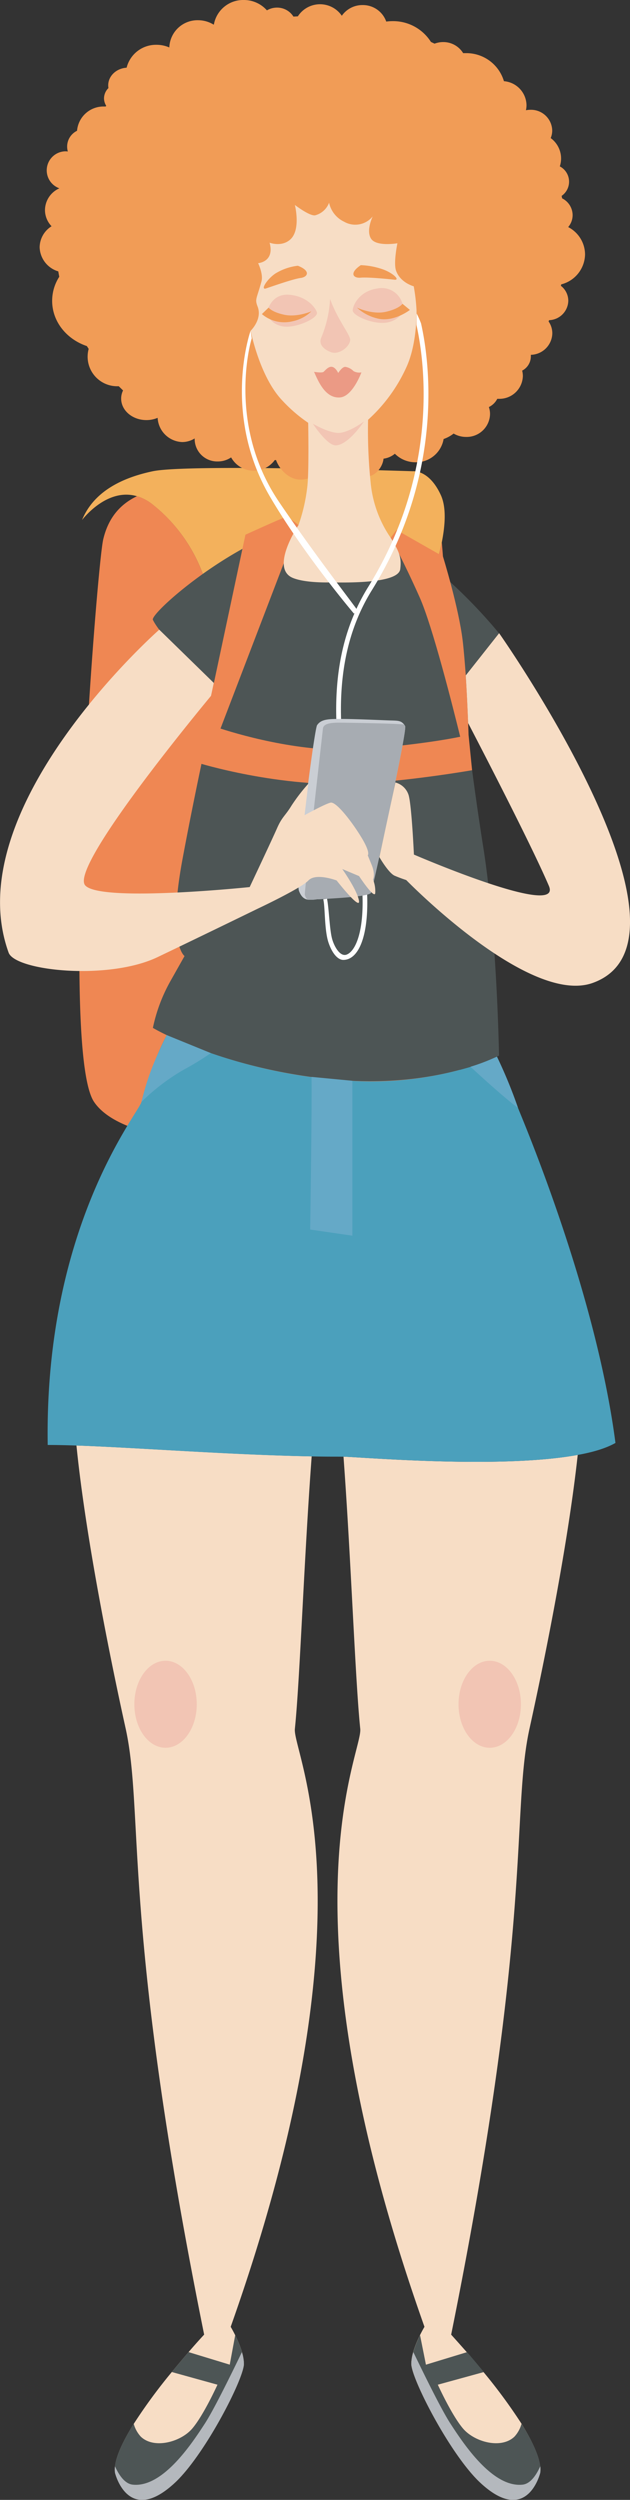
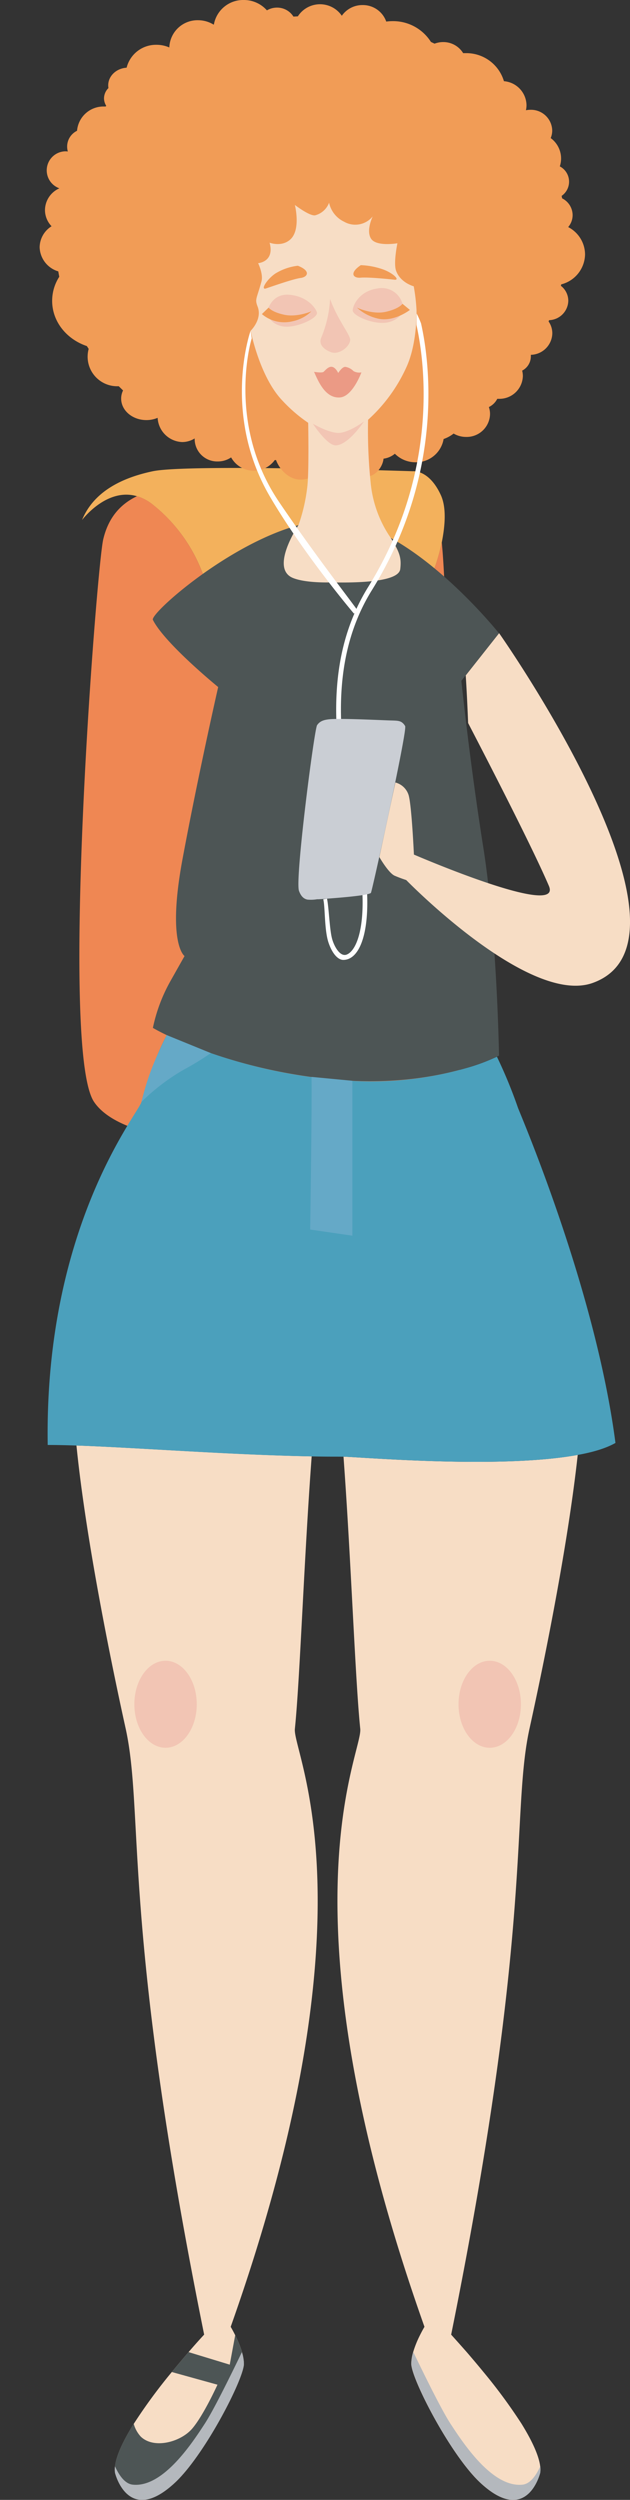
<svg xmlns="http://www.w3.org/2000/svg" viewBox="0 0 205.34 814.67">
  <rect x="0" y="0" width="205.34" height="814.67" fill="#333333" stroke="none" />
  <g id="レイヤー_2" data-name="レイヤー 2">
    <g id="Layer_1" data-name="Layer 1">
      <path d="M144,176.72a64.78,64.78,0,0,1-2.37,8.44L66.09,187A51.79,51.79,0,0,0,49.8,164.46a15.26,15.26,0,0,0-5.18-2.76c-9.78-2.85-17.66,7.48-17.88,7.77,3.44-8.42,11.6-13.49,23.06-15.9s84.82,0,84.82,0,5.16-.6,9,7.63C145.64,165.45,145,171.67,144,176.72Z" style="fill:#f3b15c" />
      <path d="M145,365.73c-12.49,6.87-99.74,15.07-114.35-6.65-11.38-16.91.86-174.3,3-183.33,1.66-7,5.49-11.41,11-14.05a15.26,15.26,0,0,1,5.18,2.76A51.79,51.79,0,0,1,66.09,187l75.53-1.85a64.78,64.78,0,0,0,2.37-8.44c.4,4.18.74,9.6,1,16.61C146.23,230.77,157.45,358.85,145,365.73Z" style="fill:#ef8753" />
      <path d="M157.5,276c4.51,28.46,5.15,68,5.15,68l-.68.34c-3.91,1.88-24.26,10.68-55.73,7.22-25.67-2.83-43.95-10.38-51.92-14.24-2.94-1.42-4.49-2.35-4.49-2.35a53.42,53.42,0,0,1,5.81-15.41l4.51-8s-5.8-4-.65-31.66,11.61-56,11.61-56S53.7,209.71,49.83,202c-1.15-2.3,32.88-32.11,58-32.49s54.8,36.85,54.8,36.85l-12.25,15.5S153,247.56,157.5,276Z" style="fill:#4d5555" />
      <path d="M78.89,766.52a14.19,14.19,0,0,1,.62,3.77c0,4.88-12.71,29.64-22.48,38.77-15.35,14.31-19.55-3.26-19.55-3.26a9.24,9.24,0,0,1,0-2.09c.47-3.73,2.88-8.66,6.12-13.83A175.93,175.93,0,0,1,56,773c2-2.43,3.87-4.64,5.46-6.49,3-3.49,5.08-5.7,5.08-5.7C39.43,626.61,47.07,591,40.92,563.13c-3.88-17.54-12.81-60.19-16-92.07,19.82.69,49.46,3,76.67,3.54-2.5,33.44-3.84,72.92-5.48,88.81-.82,7.88,27.36,58.64-20.92,194.86,0,0,.66,1.1,1.47,2.73A34.08,34.08,0,0,1,78.89,766.52Z" style="fill:#f7ddc5" />
      <ellipse cx="53.96" cy="555.39" rx="10.17" ry="14.18" style="fill:#f2c5b4" />
      <path d="M79.5,770.29c0,4.88-12.71,29.64-22.48,38.77-15.35,14.31-19.55-3.26-19.55-3.26a9.24,9.24,0,0,1,0-2.09c.47-3.73,2.88-8.66,6.12-13.83a10.14,10.14,0,0,0,2.31,4.19c4.34,4.13,13,1.73,16.73-2.61s8.25-14.33,8.25-14.33L56,773c2-2.43,3.87-4.64,5.46-6.49l13.42,4.09L76.66,761a34.08,34.08,0,0,1,2.22,5.52A14.19,14.19,0,0,1,79.5,770.29Z" style="fill:#4d5555" />
      <path d="M79.5,770.29c0,4.88-12.71,29.64-22.48,38.77-15.35,14.31-19.55-3.26-19.55-3.26a9.24,9.24,0,0,1,0-2.09c1.47,3.24,3.39,5.76,5.82,6,9.78,1,19.22-13.36,23.46-19.88,3.06-4.71,9-16.91,12.09-23.31A14.19,14.19,0,0,1,79.5,770.29Z" style="fill:#b4b8bd" />
      <path d="M176.07,803.71a9.24,9.24,0,0,1,0,2.09s-4.2,17.57-19.55,3.26c-9.77-9.13-22.48-33.89-22.48-38.77a14.19,14.19,0,0,1,.62-3.77,34.08,34.08,0,0,1,2.22-5.52c.81-1.63,1.47-2.73,1.47-2.73-48.29-136.22-20.11-187-20.93-194.86-1.64-15.88-3-55.29-5.46-88.71,7.38.26,51.5,4,76.34-.57-3.43,31.5-11.92,72-15.67,89-6.15,27.83,1.49,63.48-25.58,197.69,0,0,2,2.21,5.08,5.7,1.59,1.85,3.47,4.06,5.46,6.49A175.93,175.93,0,0,1,170,789.88C173.19,795.05,175.6,800,176.07,803.71Z" style="fill:#f7ddc5" />
      <ellipse cx="159.62" cy="555.39" rx="10.17" ry="14.18" style="fill:#f2c5b4" />
-       <path d="M134.07,770.29c0,4.88,12.71,29.64,22.48,38.77,15.35,14.31,19.55-3.26,19.55-3.26a9.24,9.24,0,0,0,0-2.09c-.47-3.73-2.88-8.66-6.12-13.83a10.14,10.14,0,0,1-2.31,4.19c-4.34,4.13-13,1.73-16.72-2.61s-8.25-14.33-8.25-14.33l15-4.12c-2-2.43-3.87-4.64-5.46-6.49l-13.41,4.09L136.91,761a34.08,34.08,0,0,0-2.22,5.52A14.19,14.19,0,0,0,134.07,770.29Z" style="fill:#4d5555" />
      <path d="M134.07,770.29c0,4.88,12.71,29.64,22.48,38.77,15.35,14.31,19.55-3.26,19.55-3.26a9.24,9.24,0,0,0,0-2.09c-1.47,3.24-3.38,5.76-5.82,6-9.77,1-19.22-13.36-23.46-19.88-3.06-4.71-9-16.91-12.09-23.31A14.19,14.19,0,0,0,134.07,770.29Z" style="fill:#b4b8bd" />
      <path d="M200.6,470.23c-3,1.71-7.23,3-12.26,3.9-24.84,4.58-69,.83-76.34.57h-.64c-3.2,0-6.46,0-9.76-.09-27.21-.5-56.85-2.85-76.67-3.54-3.45-.11-6.59-.18-9.38-.18-1.11-71.32,29.56-108,30.56-111.8a106.44,106.44,0,0,1,8.21-21.79,132.82,132.82,0,0,0,14.39,5.89A170.51,170.51,0,0,0,101.53,351c1.54.22,3.11.41,4.71.59,3,.33,5.84.54,8.61.66a112.47,112.47,0,0,0,38.5-4.58,65.65,65.65,0,0,0,8.62-3.3A157.12,157.12,0,0,1,168.82,361C169.73,363.47,194.08,420.06,200.6,470.23Z" style="fill:#4ba0bc" />
      <path d="M68.71,343.18A90.18,90.18,0,0,1,60,348.53a67.31,67.31,0,0,0-13.87,10.55,81.16,81.16,0,0,1,4.94-14.76l3.27-7Z" style="fill:#65a9c7" />
      <path d="M114.85,352.21v50.48l-13.75-2s.64-43.12.43-49.75Z" style="fill:#65a9c7" />
-       <path d="M168.82,361c-2.58-1.76-9.48-7.8-15.47-13.37a66.26,66.26,0,0,0,8.62-3.3A158,158,0,0,1,168.82,361Z" style="fill:#65a9c7" />
-       <path d="M153.87,251s-18.44,3.24-36,4.32c-26.61,1.62-53.37-6.73-53.37-6.73l2.46-13.18,1.85-8.6.9-4.21L80,174.25s11.43-5.21,12.72-5.6,4.54,2.45,4.54,2.45L71.87,237.43c7.78,2.5,28.56,8.37,47.68,6.66,16.77-1.49,26.24-3.12,30.45-4-2.31-9.37-9-36-13.23-45.46-5.16-11.6-9.44-19.41-9.44-19.41l1.92-2.51,15.12,8.61s5.15,16.66,6.44,27.5c.38,3.21.7,7.21,1,11.25.38,5.85.63,11.78.78,15.52.09,2.4.13,3.9.13,3.9Z" style="fill:#ef8753" />
      <path d="M190.69,82.9a10.11,10.11,0,0,0-5.5-8.9,6,6,0,0,0,1.45-3.9,6.16,6.16,0,0,0-3.42-5.46c-.05-.27-.11-.53-.17-.8a5.63,5.63,0,0,0-.59-9.62,8.16,8.16,0,0,0,.42-2.58A8.26,8.26,0,0,0,179.49,45a6.42,6.42,0,0,0,.5-2.48,6.92,6.92,0,0,0-7.08-6.74,7.31,7.31,0,0,0-1.49.15,7.7,7.7,0,0,0,.19-1.67,8,8,0,0,0-7.36-7.8,12.77,12.77,0,0,0-12.44-9.14l-.85,0a7.57,7.57,0,0,0-6.52-3.61,7.87,7.87,0,0,0-2.8.52l-1.18-.56A14.58,14.58,0,0,0,128,6.89a16.26,16.26,0,0,0-2.11.14,8.07,8.07,0,0,0-7.72-5.38,8.17,8.17,0,0,0-6.76,3.49,8.59,8.59,0,0,0-14.33.19l-1.44.08a6.27,6.27,0,0,0-5.36-2.93,6.4,6.4,0,0,0-3.28.9A10,10,0,0,0,79.42,0a9.69,9.69,0,0,0-9.71,8L69.58,8a9.67,9.67,0,0,0-5-1.41,9.19,9.19,0,0,0-9.39,8.88h0A10.36,10.36,0,0,0,51,14.6a9.86,9.86,0,0,0-9.73,7.46c-3.37.22-6,2.71-6,5.76a5.14,5.14,0,0,0,.08.88A4.75,4.75,0,0,0,33.9,32a4.65,4.65,0,0,0,.73,2.49c-.07.07-.13.15-.19.22l-.54,0a8.64,8.64,0,0,0-8.79,7.91,5.73,5.73,0,0,0-3,6.75,7,7,0,0,0-.81-.06,6.21,6.21,0,0,0-1.94,12.06,7.83,7.83,0,0,0-4.7,7.08,7.61,7.61,0,0,0,2.15,5.28,8.2,8.2,0,0,0-3.89,6.84A8.48,8.48,0,0,0,19,88.44c.1.59.2,1.17.32,1.75A14.44,14.44,0,0,0,17,98.05c0,6.75,4.71,12.51,11.31,14.73l.59.92a9.64,9.64,0,0,0,9,12.17c.27,0,.54,0,.81,0l1.4,1.37a6,6,0,0,0-.62,2.66c0,3.88,3.69,7,8.24,7a9.29,9.29,0,0,0,3.65-.74,8.33,8.33,0,0,0,8,7.9,7.71,7.71,0,0,0,4.07-1.18c0,.12,0,.23,0,.35A7.34,7.34,0,0,0,71,150.38a7.69,7.69,0,0,0,4.33-1.32,8.45,8.45,0,0,0,14.22.87l.42,0c1.14,3.12,4.24,6.36,7.9,6.36a8.53,8.53,0,0,0,6.58-3,7.46,7.46,0,0,0,10.12-.68,5.64,5.64,0,0,0,4.86,2.7c2.92,0,5.31-3.12,5.58-5.84a7.1,7.1,0,0,0,3.69-1.61,9.46,9.46,0,0,0,6.75,2.79,9.11,9.11,0,0,0,9.14-7.58,11.33,11.33,0,0,0,3.26-1.78,8,8,0,0,0,4.07,1.1,7.62,7.62,0,0,0,7.8-7.44,7.07,7.07,0,0,0-.38-2.3,6,6,0,0,0,2.74-2.68l.53,0a7.63,7.63,0,0,0,7.81-7.43,7.25,7.25,0,0,0-.23-1.76,5.22,5.22,0,0,0,2.83-4.58,5.46,5.46,0,0,0,0-.57,7.17,7.17,0,0,0,7-7,6.77,6.77,0,0,0-1.22-3.88l.18-.41a6.48,6.48,0,0,0,6.25-6.32,6.2,6.2,0,0,0-2.42-4.88l.12-.47A10.27,10.27,0,0,0,190.69,82.9Z" style="fill:#f19c56" />
      <path d="M107.85,189.79c13.45.29,22.24-.95,22.61-4.36s0-5.24-3.13-10.18A38,38,0,0,1,120.78,157a163.9,163.9,0,0,1-.81-20.2,52.11,52.11,0,0,0,12.43-17c3.69-7.91,3.36-18.75,3.36-18.75a61.56,61.56,0,0,0-.91-7.75s-4.36-1.14-5.76-5.09c-.9-2.53.44-8.93.44-8.93s-6.87,1.18-8.59-1.5.55-7.27.55-7.27a7.32,7.32,0,0,1-9.34,1.74,8.89,8.89,0,0,1-4.89-6.19,6.65,6.65,0,0,1-4.4,4.07c-1.65.58-6.75-3.34-6.75-3.34s2,7.91-1.39,11.16c-2.85,2.69-6.85,1.14-6.85,1.14,1.47,5.37-2.28,6.51-3.74,6.68,0,0,1.77,3.58,1.08,6C83.59,97.65,83,97.43,84,100c1.52,4.12-2.3,7.79-2.3,7.79s2.9,14.91,10.26,22.67a49.1,49.1,0,0,0,8.49,7.33s.32,16.61-.33,21.18A57,57,0,0,1,97.3,171.1s-9.52,14.14-1.79,17.26C99.81,190.1,107.85,189.79,107.85,189.79Z" style="fill:#f7ddc5" />
      <path d="M107.59,97.41a38.32,38.32,0,0,1-2.89,12.65c-.89,2.16.75,3.78,3.19,4.71s5.89-1.52,6.24-3.82C114.39,109.3,110.09,104.43,107.59,97.41Z" style="fill:#f2c5b4" />
      <path d="M87.16,101.41s1.17-6,7.43-5.33,8.83,5.17,8.73,6c-.23,1.79-6,4.42-9.94,4.39S86.83,103.51,87.16,101.41Z" style="fill:#f2c5b4" />
      <path d="M131.18,99a7,7,0,0,0-8.12-5c-6.67.95-8.37,6.55-8.06,7.4.62,1.7,6,4,10.11,3.82S132.61,101.75,131.18,99Z" style="fill:#f2c5b4" />
      <path d="M109.38,145.14c4.12,0,9.28-7.82,9.28-7.82s-5.36,4.05-8.79,3.75-7.91-3-7.91-3S106.55,145.14,109.38,145.14Z" style="fill:#f2c5b4" />
      <path d="M102.36,121.17s2.57.46,3.11,0,1.58-1.84,2.77-1.62,2,2,2,2,1.23-2,2.28-2a4.69,4.69,0,0,1,2.69,1.38,3.77,3.77,0,0,0,2.59.42s-2.86,7.89-7,8.17C106,129.88,103.69,124.15,102.36,121.17Z" style="fill:#eb9a85" />
      <path d="M101.5,101.46s-4.64,2-8.8,1.12-5.15-2.34-5.15-2.34l-2.19,2.11a11.26,11.26,0,0,0,10,2.35A12.36,12.36,0,0,0,101.5,101.46Z" style="fill:#f19c56" />
      <path d="M97.08,86.6a17.89,17.89,0,0,0-7.41,2.59c-2.79,1.94-4.88,5.45-2.94,4.8s8.88-3.1,11.23-3.4S101.41,88.29,97.08,86.6Z" style="fill:#f19c56" />
      <path d="M116.34,100.25s5,2.38,9.43,1.36S131.18,99,131.18,99l2.42,2s-5.27,4.12-10.6,2.78A14.89,14.89,0,0,1,116.34,100.25Z" style="fill:#f19c56" />
      <path d="M117.6,86.41a24.33,24.33,0,0,1,6.94,1.28c3.59,1.22,6,3.68,4,3.46s-8.58-.88-11-.66S113.73,89,117.6,86.41Z" style="fill:#f19c56" />
      <path d="M137.23,105.39a32.83,32.83,0,0,0-1.41-3.2s-.12,3.79-.06,3.78c2.37,10.63,8,47.1-15.84,85.45a65.5,65.5,0,0,0-3.75,7c-2.26-3.2-14-18.29-25.12-34.7-17.33-25.48-9.17-53.1-9-53.45l-.38-2.43c-.18.36-9.35,27.21,6.32,54,11.17,19.06,27.25,37.95,27.36,38.12l.22-.15c-10.51,24.17-4.87,51.24-.62,71.57a147.48,147.48,0,0,1,3,16.88c1.09,13.9-1.68,21.47-4.9,22.8-2.27.94-4.28-2.91-4.88-5.39-.77-3.12-1-10.15-1.59-12.8l-1.22.19c.65,2.47.32,10,1.72,14.14,1.27,3.73,3.15,5.62,4.81,5.62a4.61,4.61,0,0,0,1.74-.34c4.63-1.92,6.87-11.25,5.84-24.34a150.77,150.77,0,0,0-3-17.07c-4.69-22.46-11.13-53.21,4.77-78.79C145.56,153.07,139.61,115.89,137.23,105.39Z" style="fill:#fff" />
      <path d="M120.89,291c-1.34,1-13.64,1.81-17,2.05l-.54,0a12.16,12.16,0,0,1-3.12.12c-1.09-.21-2.08-.92-2.78-2.85-1.36-3.7,5-52.71,5.9-54s2.13-1.89,5.22-2c3.64-.12,9.62.1,17.65.43,3.26.13,4.34-.1,5.52,1.39a5.37,5.37,0,0,1,.34.53.39.39,0,0,1,0,.15C132.37,240,121.26,290.51,120.89,291Z" style="fill:#caced4" />
-       <path d="M120.89,291c-1,1.31-13.6,1.84-17,2.05l-.54,0a12.16,12.16,0,0,1-3.12.12,3,3,0,0,1-.88-1.67c-.06-1.55,5.9-54,5.9-54,.12-1.33,1.53-2,5.22-2,1.69,0,19.53.26,21.27.64.12.16.15.43.34.53,0,0,0,.06,0,.15C132.37,240,121.26,290.51,120.89,291Z" style="fill:#a7acb2" />
      <path d="M193.22,320.31c-20.87,7.53-60.82-33.52-60.82-33.52s-1.74-.54-3.75-1.4-5-6.08-5-6.08L128.87,255a6.13,6.13,0,0,1,4.32,4.14c1,3.44,1.72,19.35,1.72,19.35s48.57,21,44,10.23c-5.08-11.88-18.77-38.54-26.33-53.09-.15-3.74-.4-9.67-.78-15.52l10.88-13.77S232.84,306,193.22,320.31Z" style="fill:#f7ddc5" />
-       <path d="M122.3,291.08c-.28,2-5.27-5.58-5.27-5.58l-5.47-2.3s4.87,6.88,5.44,10.32-7.28-6.59-7.28-6.59-6.76-2.58-9.2,0-16.47,9.17-16.47,9.17-16.62,8.11-32.67,15.8S5,316.42,2.81,310.45c-17-47.08,49.1-105.25,49.1-105.25l17.77,17.35-.9,4.21c-9.67,11.71-45.89,56.33-41,61.78,5,5.61,53.6.54,53.6.54s7.3-15.48,8.93-19.2,2.67-4,4.68-7.31a58.42,58.42,0,0,1,5.49-7.15l-1.21,10.24s6.61-3.66,8.47-4.09S114.85,268,117.86,273s2,5.73,2,5.73l1.29,3.15c1.28,3.16.43,4.73.43,4.73A10.17,10.17,0,0,1,122.3,291.08Z" style="fill:#f7ddc5" />
    </g>
  </g>
</svg>